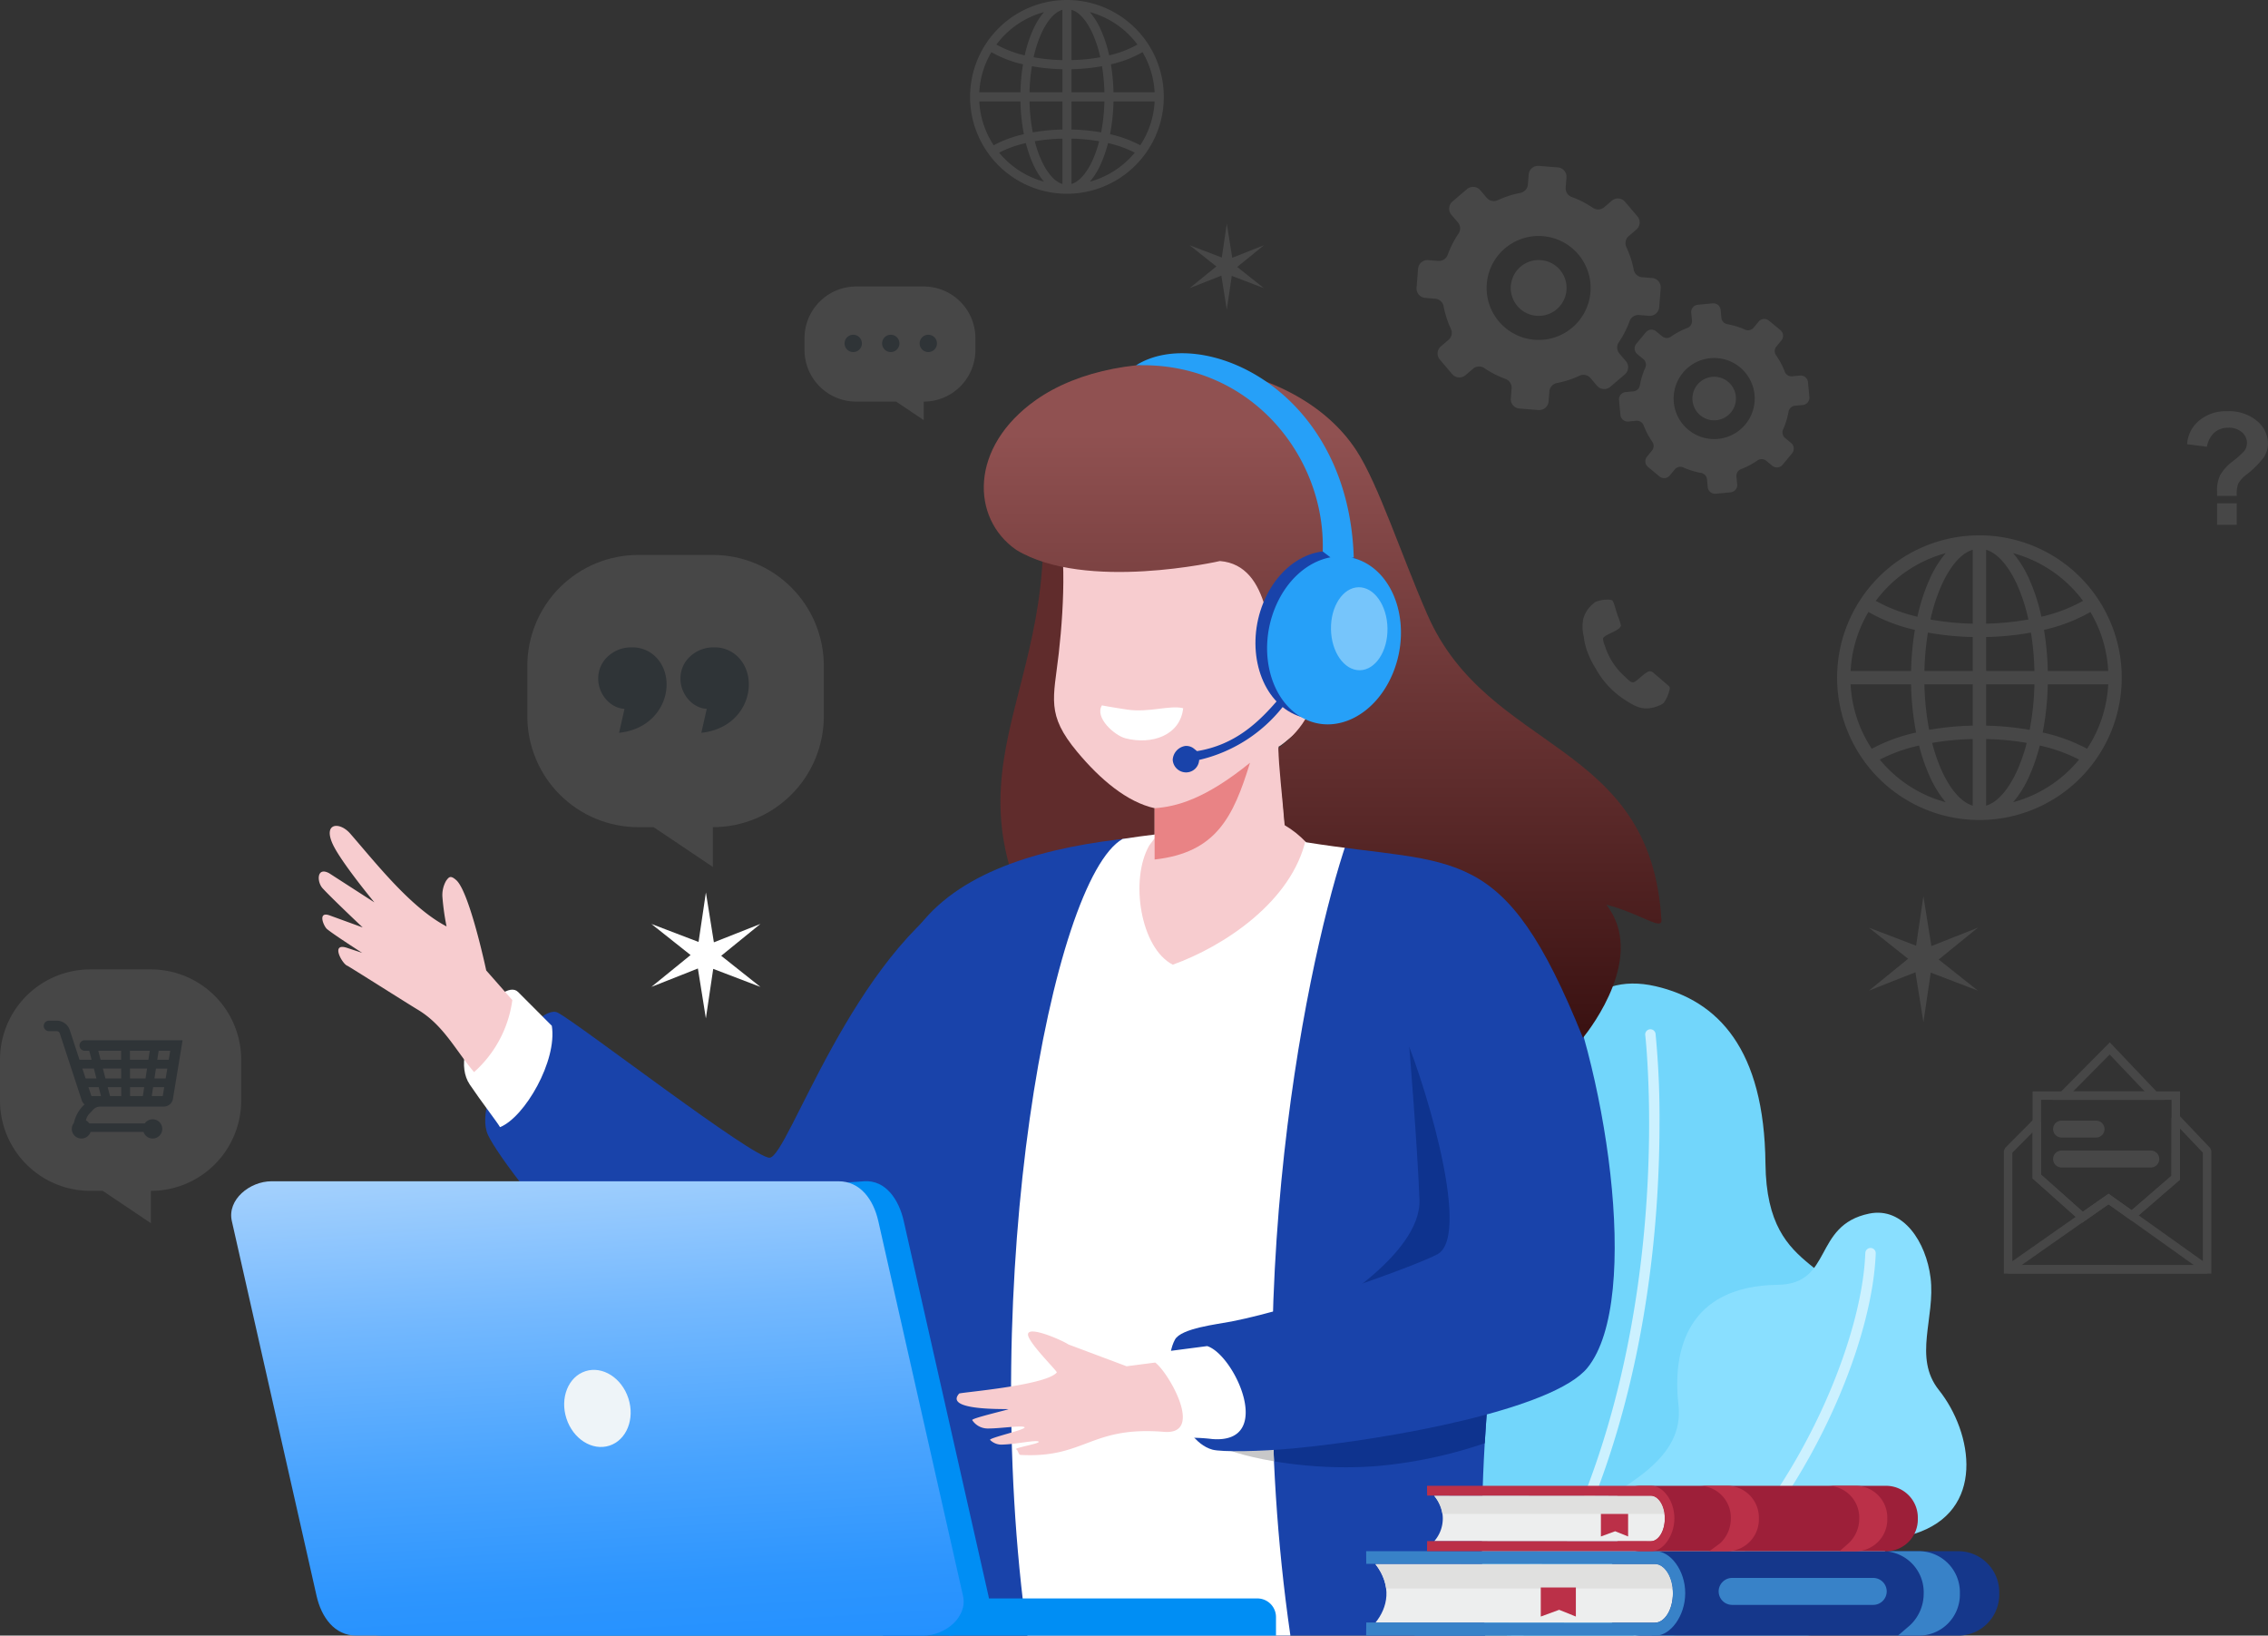
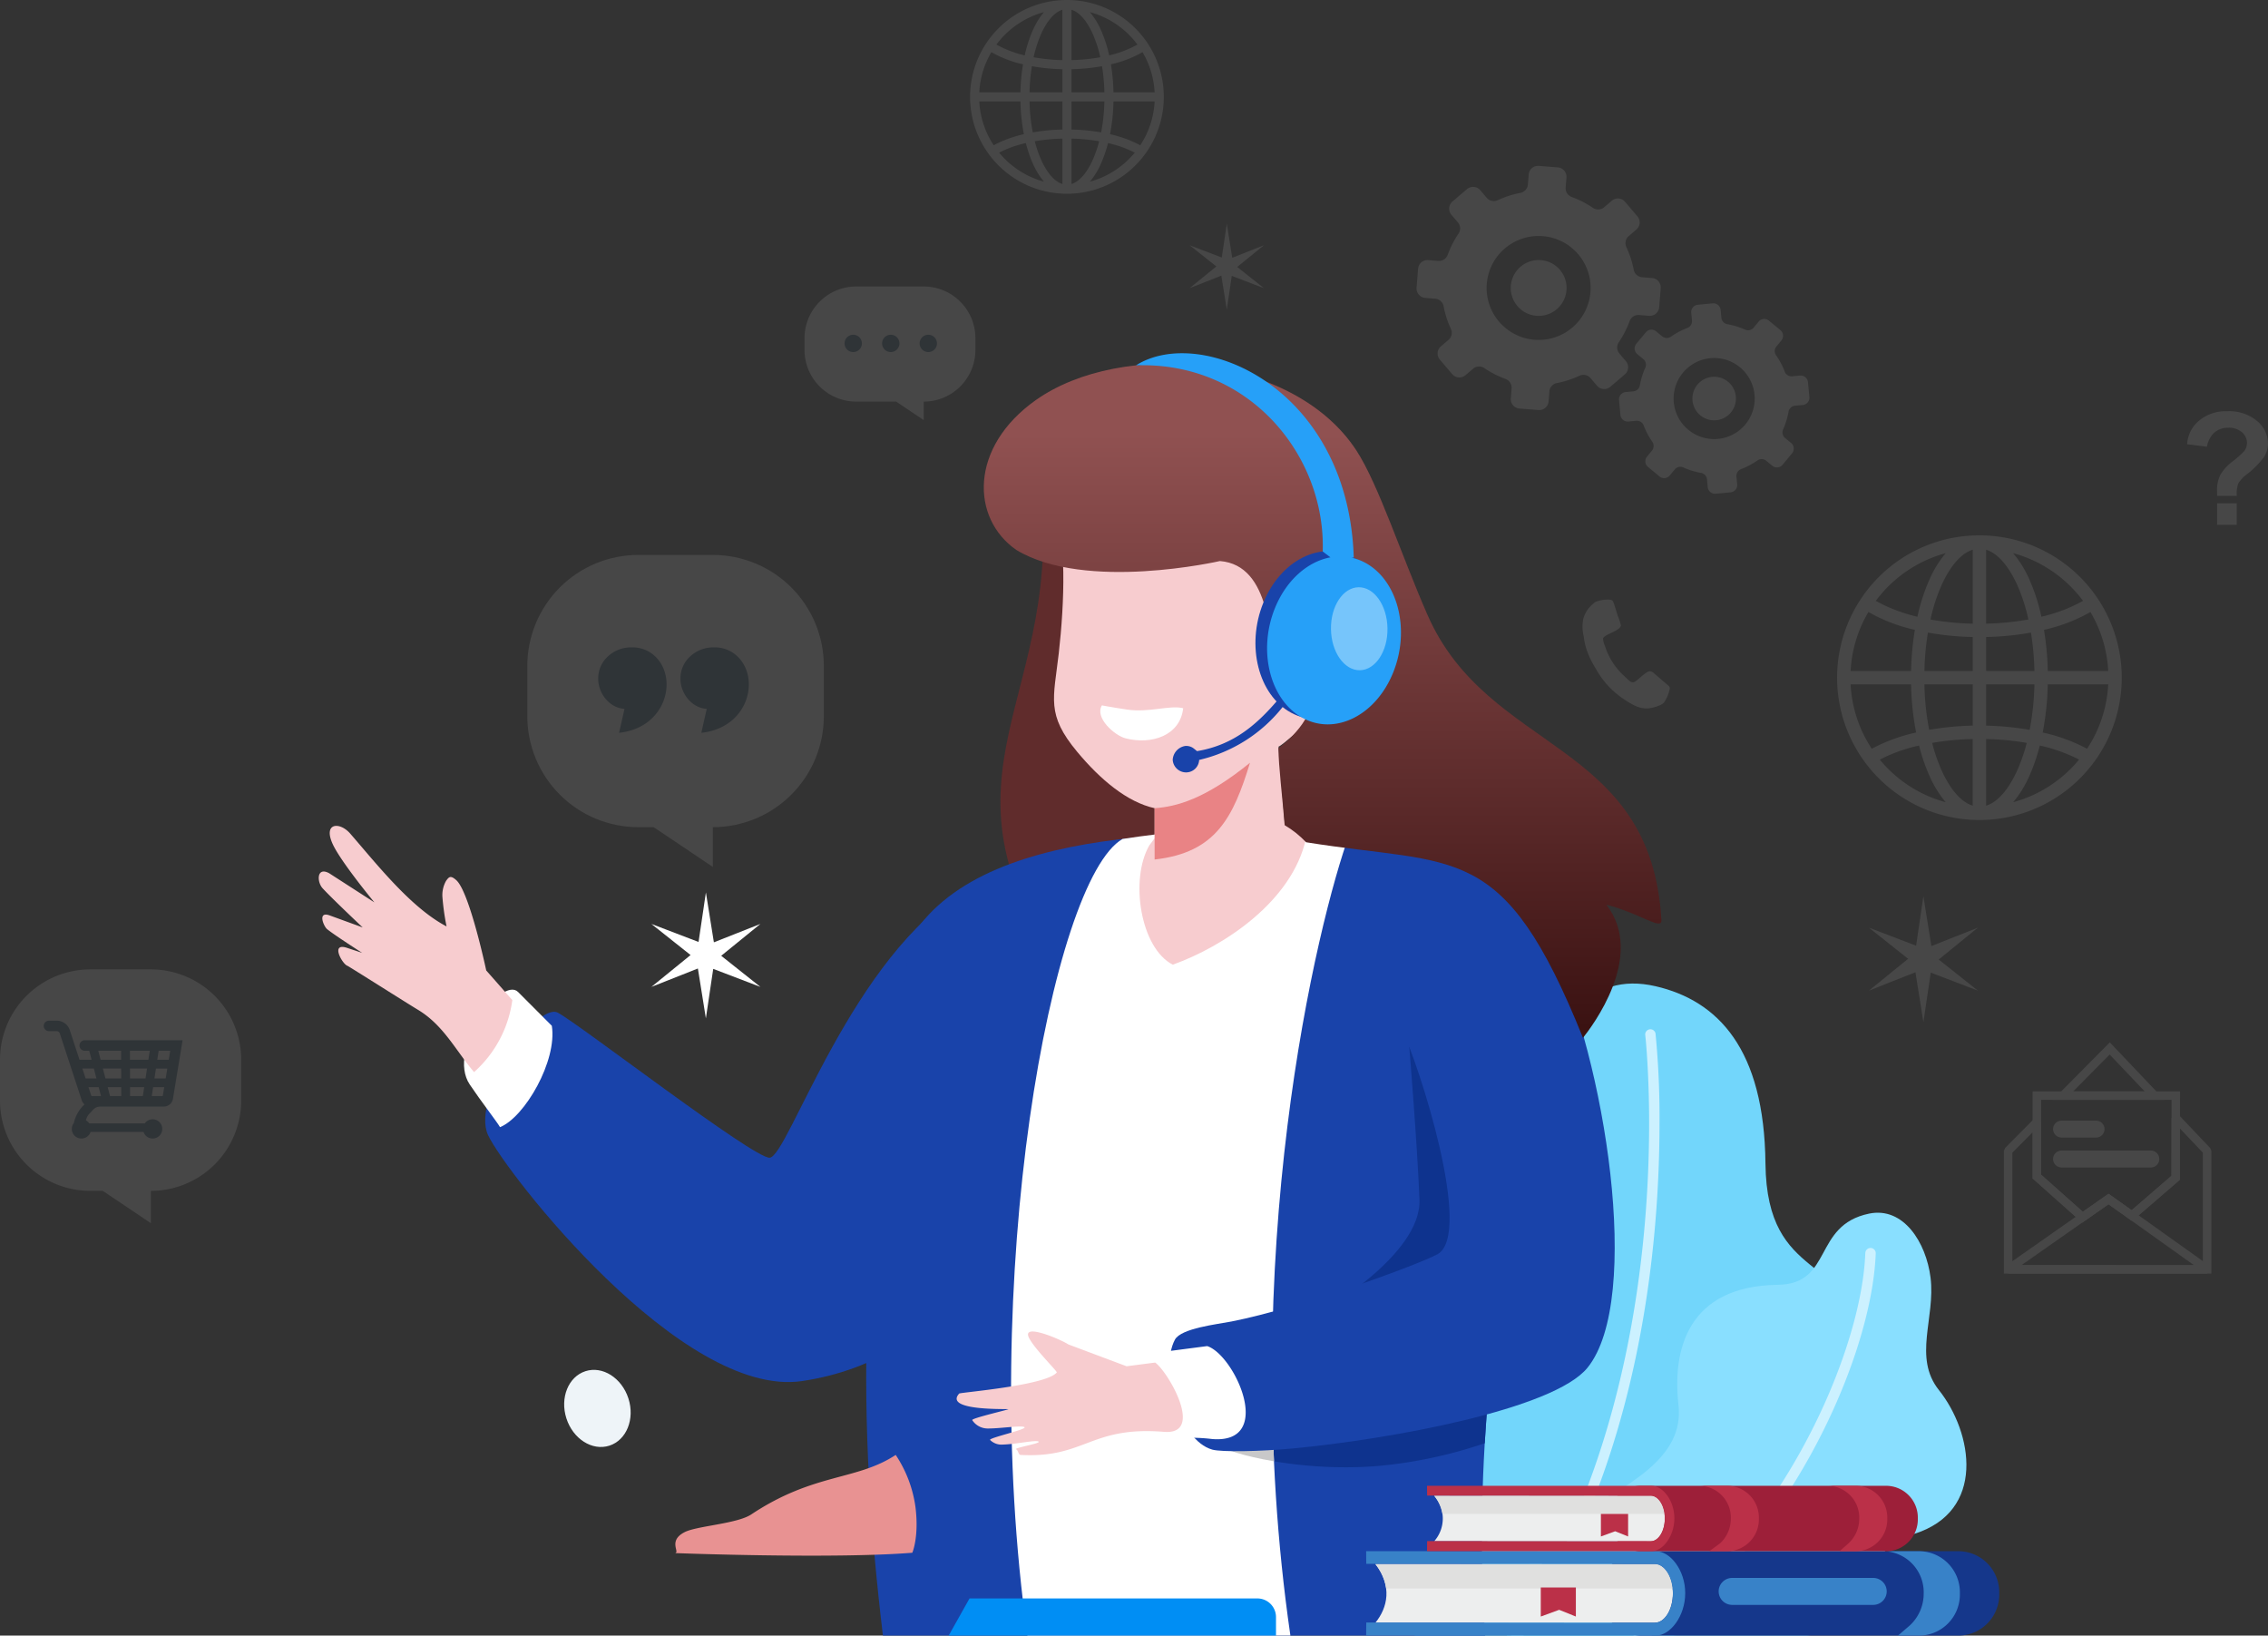
<svg xmlns="http://www.w3.org/2000/svg" width="429.114" height="309.398" viewBox="0 0 429.114 309.398">
  <rect x="0" y="0" width="429.114" height="309.398" fill="#333333" stroke="none" />
  <defs>
    <style>.a{fill:none;}.a,.b{clip-rule:evenodd;}.ag,.b,.i{fill:#fff;}.c{fill:#72d6fb;}.d{fill:#ccf1ff;}.e{fill:#89dfff;}.aa,.ab,.ac,.ad,.ah,.e,.f,.g,.h,.i,.j,.k,.l,.m,.p,.r,.s,.t,.w,.y,.z{fill-rule:evenodd;}.f,.q{fill:#1943aa;}.g{fill:#602c2c;}.h{fill:#0e338e;}.j{fill:#c8c8c9;}.k{fill:#f7cccf;}.l{fill:#e98385;}.m{fill:#ff89a2;}.n{clip-path:url(#a);}.o{fill:url(#b);}.p{fill:#26a0f8;}.r{fill:#76c5fb;}.s{fill:#e89292;}.t{fill:#008ef4;}.u{clip-path:url(#c);}.v{fill:url(#d);}.w{fill:#eef4f8;}.x{fill:#000446;}.y{fill:#15378b;}.z{fill:#edeeee;}.aa{fill:#e0e0df;}.ab{fill:#3882c8;}.ac{fill:#bb3048;}.ad{fill:#9d1f39;}.ae{opacity:0.1;}.af{clip-path:url(#e);}.ah{fill:#0e3b5f;}</style>
    <clipPath id="a">
      <path class="a" d="M811.513,197.307s-25.421,5.841-38.53-2.1c-8.6-5.963-8.907-19.445,3.694-28.35,16.233-11.47,48.7-8.754,60.645,9.526,4.169,6.379,8.5,19.788,13.45,31.091,11.505,26.279,42.271,23.582,44.269,57.741.122,2.077-3.938-1.235-10.42-2.9,7.542,9.665-2.817,23.18-4.424,25.189-15.114-37.572-23.733-32.391-52.387-37a18.527,18.527,0,0,0-4.052-3.227c-.435-5.366-1.161-11.238-1.182-14.587,0,0,6.729-4.733,6.4-10.23s-1.881-5.354-2.51-5.221a42.656,42.656,0,0,0-4.226,2.225c-1.275-7.139-.987-21.363-10.725-22.155" />
    </clipPath>
    <linearGradient id="b" x1="0.5" y1="0.985" x2="0.5" y2="0.136" gradientUnits="objectBoundingBox">
      <stop offset="0" stop-color="#3b1212" />
      <stop offset="1" stop-color="#905151" />
    </linearGradient>
    <clipPath id="c">
      <path class="a" d="M739.348,314.635H632.078c-4.137,0-8.434,3.487-7.522,7.522l16.031,70.9c.911,4.035,3.384,7.522,7.521,7.522h107.27c4.136,0,8.433-3.486,7.521-7.522l-16.029-70.9c-.913-4.036-3.385-7.522-7.522-7.522" />
    </clipPath>
    <linearGradient id="d" x1="0.553" y1="1.043" x2="0.395" y2="-0.57" gradientUnits="objectBoundingBox">
      <stop offset="0" stop-color="#2491ff" />
      <stop offset="0.096" stop-color="#2d95fe" />
      <stop offset="0.258" stop-color="#48a3fe" />
      <stop offset="0.467" stop-color="#73b8fe" />
      <stop offset="0.714" stop-color="#afd6fd" />
      <stop offset="0.991" stop-color="#fafbfd" />
      <stop offset="1" stop-color="#fdfdfd" />
    </linearGradient>
    <clipPath id="e">
      <path class="b" d="M715.565,187.152h-14.1a21,21,0,0,0-21,21v9.5a21,21,0,0,0,21,21h2.9l11.2,7.523v-7.523a21,21,0,0,0,21-21v-9.5a21,21,0,0,0-21-21" />
    </clipPath>
  </defs>
  <g transform="translate(-977.886 -55.366)">
    <g transform="translate(397.193 -35.812)">
      <path class="c" d="M848.458,400.576s-18.033-8.2-15.356-20.908,17.337-11.371,15.356-21.4-11.611-25.651-2.248-37.021,24.934-4.553,26.886-22.183c1.574-14.207,8.138-24.268,20.857-21.319,11.774,2.732,20.553,11.847,20.772,33.53.237,23.087,16.493,16.6,16.7,33.606.2,17.129-13.44,17.129-18.77,28.621-2.516,5.428,4.047,24.5-15.352,27.075Z" />
      <path class="d" d="M891.981,286.981s.046.389.114,1.145c.2,2.273.618,7.811.618,15.529.007,22.58-3.556,63.824-26.033,96.744a.956.956,0,0,0-.1.177h2.353c22.27-33.331,25.739-74.354,25.745-96.921a163.754,163.754,0,0,0-.745-16.9.984.984,0,1,0-1.956.223" />
      <path class="e" d="M865.795,400.576s1.5-15.679,12.14-22.062,21.509-11.352,20.329-21.638,1.722-22.426,18.774-22.654c10.539-.137,6.582-11.251,17.292-13.467,6.508-1.347,10.8,5.448,11.632,12.121.949,7.6-3.353,15.07,1.581,21.258,6.4,8.019,9,22.974-4.758,27.23s-1.5,17.286-20.239,19.212H865.795Z" />
      <path class="d" d="M933.615,328.2c-.359,9.988-4.79,24.206-12.371,37.769s-18.292,26.513-31.092,34.138a.97.97,0,0,0-.4.466h3.381c12.336-7.984,22.519-20.542,29.835-33.642,7.7-13.8,12.226-28.188,12.621-38.657a.985.985,0,0,0-1.969-.074" />
      <path class="f" d="M782.575,301.993c-9.818,21.552-22,46.246-50.1,50.433-22.794,3.4-56.157-39.514-59.436-46.514s9.179-25.283,13.2-23.166,37.064,27.629,40.082,27.434c3.527-.228,15.558-38.493,37.387-51.089,3.4-1.964,23.093,33.632,18.87,42.9" />
      <path class="g" d="M777.267,181.014c5.843,42.629-22.8,55.784,5.245,95.207,0,0,17.179-18.908,24.536-20.244s8.336-24.469,8.336-25.655-6.548-47.3-6.548-47.3Z" />
      <path class="f" d="M836.995,248.842c13.864,0,27.8,7.036,33.867,16.085,8.919,13.3-13.772,69.074-9.168,135.649H747.743c-4.795-40.265-5-76.669,5.5-132.3,14.526-22.862,61.421-19.436,83.75-19.436" />
      <path class="h" d="M867.256,316.657c-.843,5.166-1.692,10.618-2.48,16.315-4.16,3.613-9.566,7.67-10.576,7.558s-23.863-.961-23.863-.961,19.336-10.9,18.925-21.463-1.929-28.886-1.929-28.886,16.878,16.2,17.427,18.257c.256.96,1.409,4.943,2.5,9.18" />
      <path class="h" d="M862.654,350.88c-.419,4.336-.774,8.774-1.041,13.306a86.534,86.534,0,0,1-20.373,4.322c-15.772,1.234-28.971-2.862-28.938-3.565l40.047-14.4Z" />
      <path class="i" d="M793.081,249.881c-13.389,7.732-27.464,83.3-18,150.695h49.76c-10.355-71.4,5.114-135.092,11.222-151.737-14.007-.924-25.837-1.628-42.986,1.042" />
      <path class="j" d="M821.74,367.608q-.138-3.009-.223-5.979l-9.215,3.314c-.017.371,3.652,1.686,9.438,2.665" />
      <path class="k" d="M784.494,233.386c4.39,5.272,9.454,9.525,14.66,10.679v5.675l-1.013,1.368c-3.707,6.446-1.692,19.4,4.448,22.558,9.606-3.445,22.6-11.943,25.207-23.88l-1.712-1.587-2.339-1.64L822.6,232.415c.725-.213,5.361-4.495,6.836-5.354s3.1-4.468,2.5-7.741-5.353-1.059-5.353-1.059h0c4.126-9.7,9.408-18.068-1.224-23.461s-32.077-4.988-32.077-4.988l-13.288-1.4c2.552,3.88,2.118,16.785,1.02,26.358-.983,8.587-2.413,11.54,3.479,18.615" />
      <path class="l" d="M817.2,235.469c-3.155,10.234-6.362,17.008-18.049,18.3v-9.707c4.083-.284,9.5-1.664,18.049-8.6" />
      <path class="f" d="M845.678,285.276c-5.064-10.42-4.094-19.754,5.616-26.227h0c9.711-6.474,17.991,1.422,23.055,11.842,9.939,20.448,17.218,66.041,6.7,79.02-6.4,7.9-37.424,13.537-55.664,15.258-6.24.588-13.565.711-15.307.231-6.354-1.75-10.066-15.267-7.081-20.81,1.161-2.158,8.044-2.907,10.709-3.432,12.983-2.552,35.185-10.684,38.945-12.71,6.872-3.7-3.421-35.868-6.971-43.172" />
      <path class="i" d="M809.1,345.814c5.234,1.684,12.894,18.551.938,17.582a32.7,32.7,0,0,0-6.331-.156c-6.075-4.346-7.3-11.013-7.081-15.8Z" />
      <path class="i" d="M685.1,285.222c1.053,6.614-5.114,17.283-9.8,19.176-.523-.931-3.656-4.969-5.732-8.071-4.458-6.665,6.065-20.588,9.15-17.5Z" />
      <path class="k" d="M672.691,274.757c-.656-3.039-3.419-15.052-5.659-17.072-1.144-1.031-1.415-.564-1.923.09a5.465,5.465,0,0,0-.7,3.193,46.209,46.209,0,0,0,.774,5.458c-6.778-3.548-13.268-11.863-18.223-17.557-2.014-2.314-5.216-2.065-3.279,2.064,1.584,3.376,7.847,10.944,7.847,10.944l-8.557-5.515c-2.373-1.285-2.36,1.636-1.228,2.863,1.858,2.013,7.574,7.394,7.574,7.394l-6.234-2.269c-2.387-.869-1.143,2.069-.507,2.585,1.461,1.188,6.64,4.49,6.64,4.49l-2.862-.945c-3.24-1.071-.868,3.1.069,3.391.2.062,11.394,7.152,13.342,8.321,4.865,2.918,7.172,7.742,10.623,11.793a22.2,22.2,0,0,0,7.239-13.62Z" />
      <path class="k" d="M799.25,348.93l-5.4.7-11.02-4.13c-1.163-.811-9.091-4.3-7.4-1.152,1.188,2.211,5.364,6.266,5.206,6.457-2.047,2.492-18.262,3.767-18.461,3.988-2.8,3.112,7.539,2.906,9.294,2.949.461.012-7.086,1.729-6.823,2.079a3.506,3.506,0,0,0,3.058,1.58c2.375,0,6.442-.652,6.838-.236.411.432-6.923,2.042-6.509,2.415a3.076,3.076,0,0,0,2.441.861c2.461-.065,6.183-.908,6.72-.568.553.352-4.767,1.191-4.233,1.47.416.217.383,1.034.836,1.058,12.217.659,13.171-5.5,27.139-4.364,7.77.628.718-11.438-1.681-13.107" />
      <path class="i" d="M789.183,224.612c-1.436,2.3,2.376,5.7,4.474,6.235,4.89,1.257,10.318-.49,10.9-5.693-2.47-.647-6.458.869-10.58.258-3.162-.471-4.8-.8-4.8-.8" />
      <path class="m" d="M837.545,200.435c3.052,0,5.525,3.085,5.525,6.892s-2.473,6.891-5.525,6.891-5.524-3.086-5.524-6.891,2.474-6.892,5.524-6.892" />
      <g class="n">
        <rect class="o" width="131.087" height="132.122" transform="translate(764.076 155.385)" />
      </g>
      <path class="f" d="M836.829,196.655c6.175,3.368,8.523,12.664,5.244,20.764s-10.944,11.937-17.12,8.569-8.524-12.664-5.244-20.764,10.944-11.937,17.12-8.569" />
      <path class="p" d="M839.035,197.651c6.175,3.368,8.522,12.665,5.243,20.764s-10.944,11.937-17.12,8.569-8.523-12.664-5.244-20.764c2.158-5.332,6.217-8.815,10.5-9.613h0l-1.458-1.109c.583-18.059-13.815-35.955-35.326-35.209,12.235-7.76,40.191,4.148,41.2,36.365l-.472,0a9.94,9.94,0,0,1,2.678,1" />
      <path class="q" d="M807.577,234.93a28.289,28.289,0,0,0,15.87-10.1l-.683-1.6c-3.975,4.707-8.45,8.861-15.586,10.035-.152-.108-.627-.523-.807-.632a2.36,2.36,0,0,0-1.41-.345,2.808,2.808,0,0,0-2.386,2.616,2.534,2.534,0,0,0,2.618,2.385,2.471,2.471,0,0,0,2.384-2.353" />
      <path class="r" d="M837.741,202.266c2.953-.046,5.4,3.431,5.469,7.767s-2.272,7.887-5.225,7.932-5.4-3.431-5.469-7.767,2.272-7.886,5.225-7.932" />
      <path class="s" d="M750.165,366.4a23.586,23.586,0,0,1,3.741,9.887c.7,5.667-.6,8.619-.6,8.619-14.946,1.2-44.961.072-44.9.063,1.008-.153-1.4-2.305,1.818-3.958,2.313-1.19,9.931-1.573,12.61-3.353,11.887-7.9,19.883-6.352,27.329-11.258" />
-       <path class="t" d="M744.156,314.635l-104.034,7.118c-4.127.282-8.335,3.467-7.522,7.521l12.8,63.78c.813,4.055,3.385,7.522,7.521,7.522h107.27c4.137,0,8.434-3.486,7.522-7.522l-16.03-70.9c-.912-4.036-3.4-7.8-7.522-7.522" />
      <g class="u">
-         <rect class="v" width="140.167" height="85.941" transform="translate(623.644 314.635)" />
-       </g>
+         </g>
      <path class="w" d="M691.464,350.562c-3.242,1.042-4.856,5.04-3.606,8.93s4.892,6.2,8.134,5.156,4.856-5.04,3.6-8.93-4.892-6.2-8.133-5.156" />
      <path class="t" d="M818.6,393.55H764.132l-3.946,7.026h61.929v-3.513a3.523,3.523,0,0,0-3.512-3.513" />
      <path class="i" d="M714.252,260l1.511,9.434,8.8-3.479-7.416,6.026,7.416,5.886-8.927-3.41-1.389,9.364-1.511-9.434-8.8,3.48,7.416-6.026-7.416-5.885,8.926,3.409Z" />
      <path class="x" d="M913.013,373.589H900.072a1.2,1.2,0,0,1-1.188-1.038h14.891a.8.8,0,0,1-.762,1.038" />
      <path class="y" d="M951.482,384.617H891.035a7.76,7.76,0,0,0-7.471,7.979h0a7.762,7.762,0,0,0,7.471,7.98h60.447a7.761,7.761,0,0,0,7.472-7.98h0a7.761,7.761,0,0,0-7.472-7.979" />
      <path class="z" d="M893.8,398.144H840.922c2.323-2.857,3.229-6.916,0-11.1H893.8c1.875,0,3.414,2.5,3.414,5.548s-1.538,5.548-3.415,5.548" />
      <path class="aa" d="M842.956,391.661a9.51,9.51,0,0,0-2.034-4.613H893.8c1.679,0,3.088,2.006,3.364,4.613Z" />
      <path class="ab" d="M839.172,400.576h54.813c2.7,0,5.557-3.638,5.557-8.027s-2.856-7.932-5.557-7.932H839.172l.025,2.39,54.6.041c1.875,0,3.414,2.5,3.414,5.548s-1.538,5.548-3.414,5.548l-54.6-.041Z" />
      <path class="ab" d="M944.035,384.617H937.19a7.761,7.761,0,0,1,7.472,7.979h0a8.2,8.2,0,0,1-2.608,6.045l-2.253,1.935h4.234a7.761,7.761,0,0,0,7.472-7.98h0a7.761,7.761,0,0,0-7.472-7.979" />
      <path class="ab" d="M908.418,389.671h26.7a2.556,2.556,0,0,1,2.549,2.549h0a2.557,2.557,0,0,1-2.549,2.549h-26.7a2.557,2.557,0,0,1-2.549-2.549h0a2.556,2.556,0,0,1,2.549-2.549" />
      <path class="ac" d="M872.212,391.477h6.64v5.5l-3.159-1.275-3.481,1.275Z" />
      <path class="ad" d="M937.757,372.245H890.9a6.017,6.017,0,0,0-5.792,6.186h0a6.017,6.017,0,0,0,5.792,6.186h46.86a6.016,6.016,0,0,0,5.791-6.186h0a6.016,6.016,0,0,0-5.791-6.186" />
      <path class="z" d="M893.039,382.731H852.048a6.5,6.5,0,0,0,0-8.6h40.991c1.453,0,2.646,1.938,2.646,4.3s-1.193,4.3-2.646,4.3" />
      <path class="aa" d="M853.606,377.564a7.436,7.436,0,0,0-1.558-3.434h40.991c1.27,0,2.343,1.482,2.591,3.434Z" />
      <path class="ac" d="M850.692,384.617h42.492c2.093,0,4.307-2.821,4.307-6.224s-2.214-6.148-4.307-6.148H850.692l.019,1.853,42.328.032c1.453,0,2.646,1.938,2.646,4.3s-1.193,4.3-2.646,4.3l-42.328-.032Z" />
      <path class="ac" d="M931.983,372.245h-5.306a6.016,6.016,0,0,1,5.792,6.186h0a6.354,6.354,0,0,1-2.022,4.684l-1.69,1.5h3.226a6.016,6.016,0,0,0,5.792-6.186h0a6.016,6.016,0,0,0-5.792-6.186" />
      <path class="ac" d="M883.591,377.563h5.147v4.264l-2.449-.988-2.7.988Z" />
      <path class="ac" d="M907.685,372.245h-5.307a6.015,6.015,0,0,1,5.792,6.186h0a6.353,6.353,0,0,1-2.021,4.684l-2.042,1.5h3.578a6.017,6.017,0,0,0,5.792-6.186h0a6.016,6.016,0,0,0-5.792-6.186" />
    </g>
    <g class="ae" transform="translate(397.193 -26.812)">
      <g class="af">
        <rect class="ag" width="56.104" height="59.026" transform="translate(680.464 187.152)" />
      </g>
      <path class="ah" d="M697.825,220.8l1.025-4.531c-2.837-.161-4.973-2.916-4.973-5.67a5.6,5.6,0,0,1,1.83-4.246,6.436,6.436,0,0,1,4.552-1.712,6.141,6.141,0,0,1,4.422,1.73c4.34,4.167,2.059,13.482-6.856,14.429" />
      <path class="i" d="M755.462,136.373H742.691a9.783,9.783,0,0,0-9.782,9.782v2.213a9.782,9.782,0,0,0,9.782,9.781h7.556l5.215,3.5v-3.5a9.781,9.781,0,0,0,9.782-9.781v-2.213a9.782,9.782,0,0,0-9.782-9.782" />
      <path class="ah" d="M713.387,220.8l1.025-4.531c-2.838-.161-4.973-2.916-4.973-5.67a5.6,5.6,0,0,1,1.83-4.246,6.434,6.434,0,0,1,4.551-1.712,6.139,6.139,0,0,1,4.422,1.73c4.34,4.167,2.061,13.482-6.855,14.429" />
      <path class="ah" d="M742.126,145.5a1.639,1.639,0,1,1-1.639,1.639,1.639,1.639,0,0,1,1.639-1.639" />
      <path class="ah" d="M749.229,145.5a1.639,1.639,0,1,1-1.639,1.639,1.639,1.639,0,0,1,1.639-1.639" />
      <path class="ah" d="M756.332,145.5a1.639,1.639,0,1,1-1.64,1.639,1.639,1.639,0,0,1,1.64-1.639" />
      <path class="i" d="M609.243,265.558H597.777a17.083,17.083,0,0,0-17.084,17.082v7.727a17.082,17.082,0,0,0,17.084,17.081h2.358l9.108,6.12v-6.12a17.081,17.081,0,0,0,17.082-17.081V282.64a17.082,17.082,0,0,0-17.082-17.082" />
      <path class="ah" d="M605.287,284.313l.007,1.869h2.933l.285-1.869Zm-4.642,1.869h2.977l-.006-1.869h-3.455Zm-3.753,0h2.043l-.484-1.869H596.28Zm2.907,3.327-.435-1.676h-1.93l.549,1.676Zm3.834,0-.005-1.672h-2.555l.434,1.672Zm4.088,0,.254-1.672H605.3l.006,1.672Zm4.043-1.672h-2.1l-.254,1.672h1.244c.035,0,.069,0,.1,0h.733Zm.58-3.52H610.2l-.285,1.869h2.123Zm-1.633-3.371-.26,1.7h2.168l.28-1.7Zm-5.435,0,.006,1.7h3.484l.26-1.7Zm-5.99,0,.441,1.7h3.883l-.005-1.7Zm-3.554,1.7h2.285l-.44-1.7h-.852a.994.994,0,1,1,0-1.988h18.517l-1.826,11.077a1.75,1.75,0,0,1-1.727,1.467H599.6c-1.037.1-1.194.552-1.93,1.288a2.477,2.477,0,0,0-.714,1.335,1.821,1.821,0,0,1,.638.567h10.489a1.819,1.819,0,1,1-.234,1.609H597.829a1.82,1.82,0,1,1-3.161-1.692,6.75,6.75,0,0,1,2.018-3.516,1.75,1.75,0,0,1-.538-.8l-4.142-12.635a.606.606,0,0,0-.575-.418h-1.47a.993.993,0,1,1,0-1.987h1.47a2.6,2.6,0,0,1,2.465,1.785Z" />
      <path class="i" d="M774.792,109.244a20.7,20.7,0,0,0-5.057,1.809c.343.417.706.818,1.087,1.2a16.583,16.583,0,0,0,7.4,4.29,13.832,13.832,0,0,1-2.062-3.326,23.722,23.722,0,0,1-1.37-3.972m20.6,1.809a20.793,20.793,0,0,0-5.056-1.809,23.777,23.777,0,0,1-1.371,3.972,13.852,13.852,0,0,1-2.062,3.326,16.589,16.589,0,0,0,7.4-4.29C794.692,111.871,795.054,111.47,795.4,111.053Zm-4.845-18.4a20.553,20.553,0,0,0,5.357-2.043,16.659,16.659,0,0,0-9-6.143A13.838,13.838,0,0,1,788.97,87.8,24.712,24.712,0,0,1,790.552,92.658Zm-21.329-2.043a20.58,20.58,0,0,0,5.357,2.043,24.707,24.707,0,0,1,1.582-4.859,13.9,13.9,0,0,1,2.062-3.327,16.659,16.659,0,0,0-9,6.143Zm12.483,2.936V84.029c-1.874.569-3.241,2.857-3.982,4.482a22.975,22.975,0,0,0-1.463,4.5A35.01,35.01,0,0,0,781.706,93.551ZM776.477,108.9a22.044,22.044,0,0,0,1.247,3.6c.741,1.625,2.108,3.913,3.982,4.481V108.4A35.272,35.272,0,0,0,776.477,108.9Zm6.95-.5v8.581c1.874-.568,3.242-2.856,3.981-4.481a21.956,21.956,0,0,0,1.248-3.6A35.258,35.258,0,0,0,783.427,108.4Zm0-24.375v9.522a35,35,0,0,0,5.444-.538,22.906,22.906,0,0,0-1.463-4.5C786.669,86.885,785.3,84.6,783.427,84.029Zm13.436,8.02a21.564,21.564,0,0,1-5.983,2.3,36.9,36.9,0,0,1,.489,5.3h7.784A16.54,16.54,0,0,0,796.863,92.049Zm-13.436,7.6h6.221a35.645,35.645,0,0,0-.45-4.946,36.754,36.754,0,0,1-5.771.57Zm-7.942,0h6.221V95.271a36.755,36.755,0,0,1-5.772-.57A35.324,35.324,0,0,0,775.485,99.647Zm-9.506,0h7.785a37.062,37.062,0,0,1,.487-5.3,21.538,21.538,0,0,1-5.982-2.3A16.537,16.537,0,0,0,765.979,99.647Zm7.785,1.721h-7.785a16.527,16.527,0,0,0,2.724,8.289,22.182,22.182,0,0,1,5.712-2.09A36.244,36.244,0,0,1,773.764,101.368Zm2.334,5.856a36.747,36.747,0,0,1,5.608-.541v-5.315h-6.221A34.575,34.575,0,0,0,776.1,107.224Zm12.936,0a34.672,34.672,0,0,0,.614-5.856h-6.221v5.315A36.722,36.722,0,0,1,789.034,107.224Zm10.119-5.856h-7.784a36.343,36.343,0,0,1-.652,6.2,22.205,22.205,0,0,1,5.712,2.09A16.508,16.508,0,0,0,799.153,101.368Zm-16.587-19.19A18.327,18.327,0,1,1,769.6,87.546,18.276,18.276,0,0,1,782.566,82.178Z" />
      <path class="i" d="M812.806,124.509l1.03,6.433,6-2.372-5.056,4.108,5.056,4.013-6.086-2.325-.947,6.385-1.03-6.433-6,2.372,5.057-4.108-5.057-4.013,6.087,2.325Z" />
      <path class="i" d="M944.606,251.707l1.511,9.434,8.8-3.48-7.416,6.027,7.416,5.886L946,266.164l-1.389,9.365-1.511-9.434-8.8,3.48,7.416-6.026-7.416-5.886,8.927,3.41Z" />
      <path class="ag" d="M979.854,281.662l-6.912,6.971h13.532Zm-9.407,7.209,9.431-9.51,10.335,10.879H969.09Zm27.034,32.623V300.222l-4.328-4.558-.014,9.677q-4.515,3.9-9.033,7.8l-4.475-3.168-4.983,3.477-9.38-8.352v-8.73l-3.827,3.86v21.262Zm1.609-21.59v23.2H959.833V299.9l.235-.565,5.435-5.481,1.372.564v9.962l7.9,7.03,4.865-3.393,4.368,3.093,7.533-6.508.017-10.946,1.381-.553,5.93,6.244Z" />
      <path class="ag" d="M991.559,290.24H966.875v14.144l7.9,7.03,4.865-3.393,4.368,3.093,7.533-6.508Zm-25.487-1.607h27.091q-.012,8.354-.024,16.708-4.515,3.9-9.033,7.8l-4.475-3.168-4.983,3.477-9.38-8.352V288.633Z" />
      <path class="ag" d="M979.618,309.972l-16.439,11.522h32.6Zm-19.44,11.669,19.45-13.631,19.123,13.635-.465,1.457h-37.65Z" />
      <path class="ag" d="M970.746,292.164h6.533a1.6,1.6,0,0,1,0,3.2h-6.533a1.593,1.593,0,0,1-1.128-.469h0a1.6,1.6,0,0,1,0-2.263h0a1.593,1.593,0,0,1,1.128-.469" transform="translate(0 2)" />
      <path class="ag" d="M970.746,295.826h16.891a1.6,1.6,0,0,1,1.131.47h0a1.595,1.595,0,0,1,0,2.261h0a1.6,1.6,0,0,1-1.129.47H970.746a1.6,1.6,0,0,1,0-3.2" transform="translate(0 4)" />
      <path class="i" d="M892.312,168.558l.94-1.137a1.373,1.373,0,0,0,.072-1.66,14.256,14.256,0,0,1-1.646-3.11,1.374,1.374,0,0,0-1.416-.873l-1.468.136a1.385,1.385,0,0,1-1.511-1.245l-.266-2.812a1.387,1.387,0,0,1,1.25-1.509l1.467-.139a1.375,1.375,0,0,0,1.227-1.125,14.169,14.169,0,0,1,1.033-3.363,1.368,1.368,0,0,0-.385-1.616l-1.135-.941a1.385,1.385,0,0,1-.185-1.949l1.8-2.176a1.385,1.385,0,0,1,1.95-.185l1.135.939a1.376,1.376,0,0,0,1.662.074,14.158,14.158,0,0,1,3.108-1.647,1.372,1.372,0,0,0,.874-1.416l-.139-1.468a1.382,1.382,0,0,1,1.247-1.508l2.812-.267a1.386,1.386,0,0,1,1.51,1.248l.139,1.468a1.37,1.37,0,0,0,1.125,1.225,14.327,14.327,0,0,1,3.363,1.034,1.37,1.37,0,0,0,1.617-.383l.939-1.136a1.384,1.384,0,0,1,1.95-.185l2.176,1.8a1.385,1.385,0,0,1,.184,1.949l-.939,1.136a1.376,1.376,0,0,0-.073,1.662,14.117,14.117,0,0,1,1.646,3.106,1.374,1.374,0,0,0,1.416.877l1.469-.14a1.383,1.383,0,0,1,1.508,1.248l.268,2.81a1.387,1.387,0,0,1-1.25,1.51l-1.467.138a1.372,1.372,0,0,0-1.226,1.126,14.206,14.206,0,0,1-1.033,3.361,1.371,1.371,0,0,0,.382,1.62l1.136.938a1.384,1.384,0,0,1,.186,1.95l-1.8,2.177a1.387,1.387,0,0,1-1.95.184l-1.136-.94a1.374,1.374,0,0,0-1.662-.072,14.179,14.179,0,0,1-3.106,1.645,1.375,1.375,0,0,0-.875,1.416l.14,1.467a1.389,1.389,0,0,1-1.249,1.512l-2.812.265a1.383,1.383,0,0,1-1.509-1.248l-.139-1.468a1.374,1.374,0,0,0-1.124-1.227,14.037,14.037,0,0,1-3.363-1.033,1.37,1.37,0,0,0-1.616.384l-.942,1.137a1.384,1.384,0,0,1-1.949.184l-2.176-1.8a1.382,1.382,0,0,1-.184-1.948m13.3-15.065a4.118,4.118,0,1,0,3.486,4.666A4.118,4.118,0,0,0,905.617,153.493Zm-4.406,10.728a7.668,7.668,0,1,0-1.181-12.468A7.656,7.656,0,0,0,901.211,164.221Z" />
      <path class="i" d="M853.311,147.7l1.439-1.225a1.762,1.762,0,0,0,.46-2.082,18.312,18.312,0,0,1-1.387-4.293,1.76,1.76,0,0,0-1.593-1.417l-1.885-.155a1.775,1.775,0,0,1-1.631-1.909l.289-3.609a1.778,1.778,0,0,1,1.914-1.629l1.884.151a1.762,1.762,0,0,0,1.8-1.147,18.19,18.19,0,0,1,2.053-4.018,1.755,1.755,0,0,0-.127-2.127L855.3,122.8a1.776,1.776,0,0,1,.2-2.5l2.757-2.348a1.776,1.776,0,0,1,2.5.2l1.226,1.439a1.761,1.761,0,0,0,2.081.462,18.2,18.2,0,0,1,4.291-1.388,1.76,1.76,0,0,0,1.42-1.594l.15-1.885a1.772,1.772,0,0,1,1.911-1.627l3.611.287a1.777,1.777,0,0,1,1.628,1.913l-.151,1.885a1.756,1.756,0,0,0,1.148,1.8,18.368,18.368,0,0,1,4.018,2.054,1.76,1.76,0,0,0,2.127-.124l1.438-1.226a1.776,1.776,0,0,1,2.5.2l2.348,2.756a1.777,1.777,0,0,1-.2,2.5l-1.438,1.225a1.763,1.763,0,0,0-.462,2.083A18.088,18.088,0,0,1,889.8,133.2a1.762,1.762,0,0,0,1.593,1.422l1.886.149a1.776,1.776,0,0,1,1.628,1.912l-.287,3.608a1.781,1.781,0,0,1-1.915,1.63l-1.883-.153a1.76,1.76,0,0,0-1.8,1.15,18.185,18.185,0,0,1-2.052,4.015,1.762,1.762,0,0,0,.123,2.13l1.226,1.438a1.773,1.773,0,0,1-.2,2.5l-2.755,2.35a1.782,1.782,0,0,1-2.505-.2l-1.225-1.441a1.765,1.765,0,0,0-2.084-.46,18.232,18.232,0,0,1-4.288,1.388,1.761,1.761,0,0,0-1.42,1.593l-.149,1.884a1.78,1.78,0,0,1-1.914,1.631l-3.609-.29a1.774,1.774,0,0,1-1.628-1.913l.15-1.885a1.763,1.763,0,0,0-1.147-1.8,17.987,17.987,0,0,1-4.017-2.052,1.756,1.756,0,0,0-2.126.125l-1.441,1.226a1.776,1.776,0,0,1-2.5-.2l-2.348-2.757a1.773,1.773,0,0,1,.2-2.5m20.151-16.066a5.281,5.281,0,1,0,3.366,6.668A5.281,5.281,0,0,0,873.462,131.63ZM865.513,144.2a9.833,9.833,0,1,0,1.282-16.007A9.818,9.818,0,0,0,865.513,144.2Z" />
      <path class="i" d="M943.785,223.213a30.461,30.461,0,0,0-7.43,2.658c.5.612,1.037,1.2,1.6,1.761a24.378,24.378,0,0,0,10.874,6.3,20.386,20.386,0,0,1-3.029-4.888,34.893,34.893,0,0,1-2.012-5.835m30.27,2.658a30.487,30.487,0,0,0-7.428-2.658,34.8,34.8,0,0,1-2.013,5.835,20.386,20.386,0,0,1-3.029,4.888,24.371,24.371,0,0,0,10.874-6.305C973.019,227.072,973.552,226.483,974.055,225.871Zm-7.117-27.026a30.2,30.2,0,0,0,7.87-3,24.47,24.47,0,0,0-13.223-9.025,20.36,20.36,0,0,1,3.029,4.887A36.235,36.235,0,0,1,966.938,198.845Zm-31.335-3a30.171,30.171,0,0,0,7.871,3,36.362,36.362,0,0,1,2.323-7.138,20.421,20.421,0,0,1,3.029-4.887,24.369,24.369,0,0,0-10.874,6.3A24.629,24.629,0,0,0,935.6,195.845Zm18.339,4.312V186.169c-2.753.836-4.761,4.2-5.849,6.585a33.783,33.783,0,0,0-2.151,6.613A51.369,51.369,0,0,0,953.942,200.157Zm-7.682,22.554A32.266,32.266,0,0,0,948.093,228c1.087,2.388,3.1,5.749,5.849,6.584V221.978A51.673,51.673,0,0,0,946.26,222.711Zm10.211-.733v12.608c2.753-.835,4.762-4.2,5.849-6.584a32.386,32.386,0,0,0,1.832-5.291A51.646,51.646,0,0,0,956.471,221.978Zm0-35.809v13.988a51.464,51.464,0,0,0,8-.79,33.712,33.712,0,0,0-2.149-6.613C961.232,190.365,959.223,187.005,956.471,186.169Zm19.738,11.783a31.574,31.574,0,0,1-8.788,3.377,54.455,54.455,0,0,1,.718,7.784h11.435A24.274,24.274,0,0,0,976.209,197.952Zm-19.738,11.161h9.138a52.017,52.017,0,0,0-.66-7.265,54.078,54.078,0,0,1-8.478.837Zm-11.668,0h9.139v-6.428a54.067,54.067,0,0,1-8.479-.837A51.869,51.869,0,0,0,944.8,209.113Zm-13.966,0h11.437a54.3,54.3,0,0,1,.717-7.784,31.621,31.621,0,0,1-8.79-3.378A24.3,24.3,0,0,0,930.837,209.113Zm11.437,2.529H930.837a24.267,24.267,0,0,0,4,12.178,32.461,32.461,0,0,1,8.391-3.07A53.364,53.364,0,0,1,942.274,211.642Zm3.429,8.6a53.943,53.943,0,0,1,8.239-.794v-7.809H944.8A51.005,51.005,0,0,0,945.7,220.245Zm19.006,0a50.9,50.9,0,0,0,.9-8.6h-9.138v7.809A53.954,53.954,0,0,1,964.709,220.245Zm14.865-8.6H968.138a53.349,53.349,0,0,1-.958,9.108,32.543,32.543,0,0,1,8.392,3.07A24.256,24.256,0,0,0,979.574,211.642Zm-24.368-28.193a26.926,26.926,0,1,1-19.042,7.887A26.855,26.855,0,0,1,955.206,183.449Z" />
      <path class="ag" d="M1000.18,181.452v-4.071h3.713v4.071Zm3.713-5.467h-3.713c-.01-.536-.015-.857-.015-.977a6.434,6.434,0,0,1,.6-2.961,9.031,9.031,0,0,1,2.382-2.614,17.439,17.439,0,0,0,2.139-1.9,2.534,2.534,0,0,0,.54-1.57,2.6,2.6,0,0,0-.956-2.025,3.721,3.721,0,0,0-2.57-.848,3.925,3.925,0,0,0-2.61.887,4.745,4.745,0,0,0-1.441,2.709l-3.743-.475a6.232,6.232,0,0,1,2.218-4.423,7.856,7.856,0,0,1,5.4-1.817,8.161,8.161,0,0,1,5.6,1.837,5.543,5.543,0,0,1,2.081,4.273,4.685,4.685,0,0,1-.763,2.556,16.821,16.821,0,0,1-3.263,3.284,6.166,6.166,0,0,0-1.6,1.728A5.815,5.815,0,0,0,1003.893,175.985Z" />
      <path class="i" d="M880.27,199.2a7.3,7.3,0,0,0,.068,3.326,12.49,12.49,0,0,0,1.009,3.732,15.694,15.694,0,0,0,1.154,2.2l.3.52a16.331,16.331,0,0,0,5.079,5.426c2.382,1.565,3.889,2.4,6.713,1.248a2.667,2.667,0,0,0,.9-.54,6.875,6.875,0,0,0,1.127-2.658.6.6,0,0,0-.242-.558,2.411,2.411,0,0,0-.235-.2c-.121-.1-.138-.132-.259-.232l-2.009-1.718c-.942-.859-1.163-.85-2.8.551-1.616,1.381-1.432,1.338-3.515-.663l-.427-.435c-.157-.176-.277-.3-.417-.486-.364-.485-.372-.425-.766-1.018a13.594,13.594,0,0,1-1.625-3.412,3.462,3.462,0,0,1-.328-1.31c.157-.782,3.172-1.413,3.38-2.451a8.793,8.793,0,0,0-.6-1.848l-.592-1.9a5.775,5.775,0,0,0-.208-.625c-.176-.453-.3-.447-.695-.526a5.746,5.746,0,0,0-2.81.473l-.547.461a5.538,5.538,0,0,0-1.653,2.646" />
    </g>
  </g>
</svg>